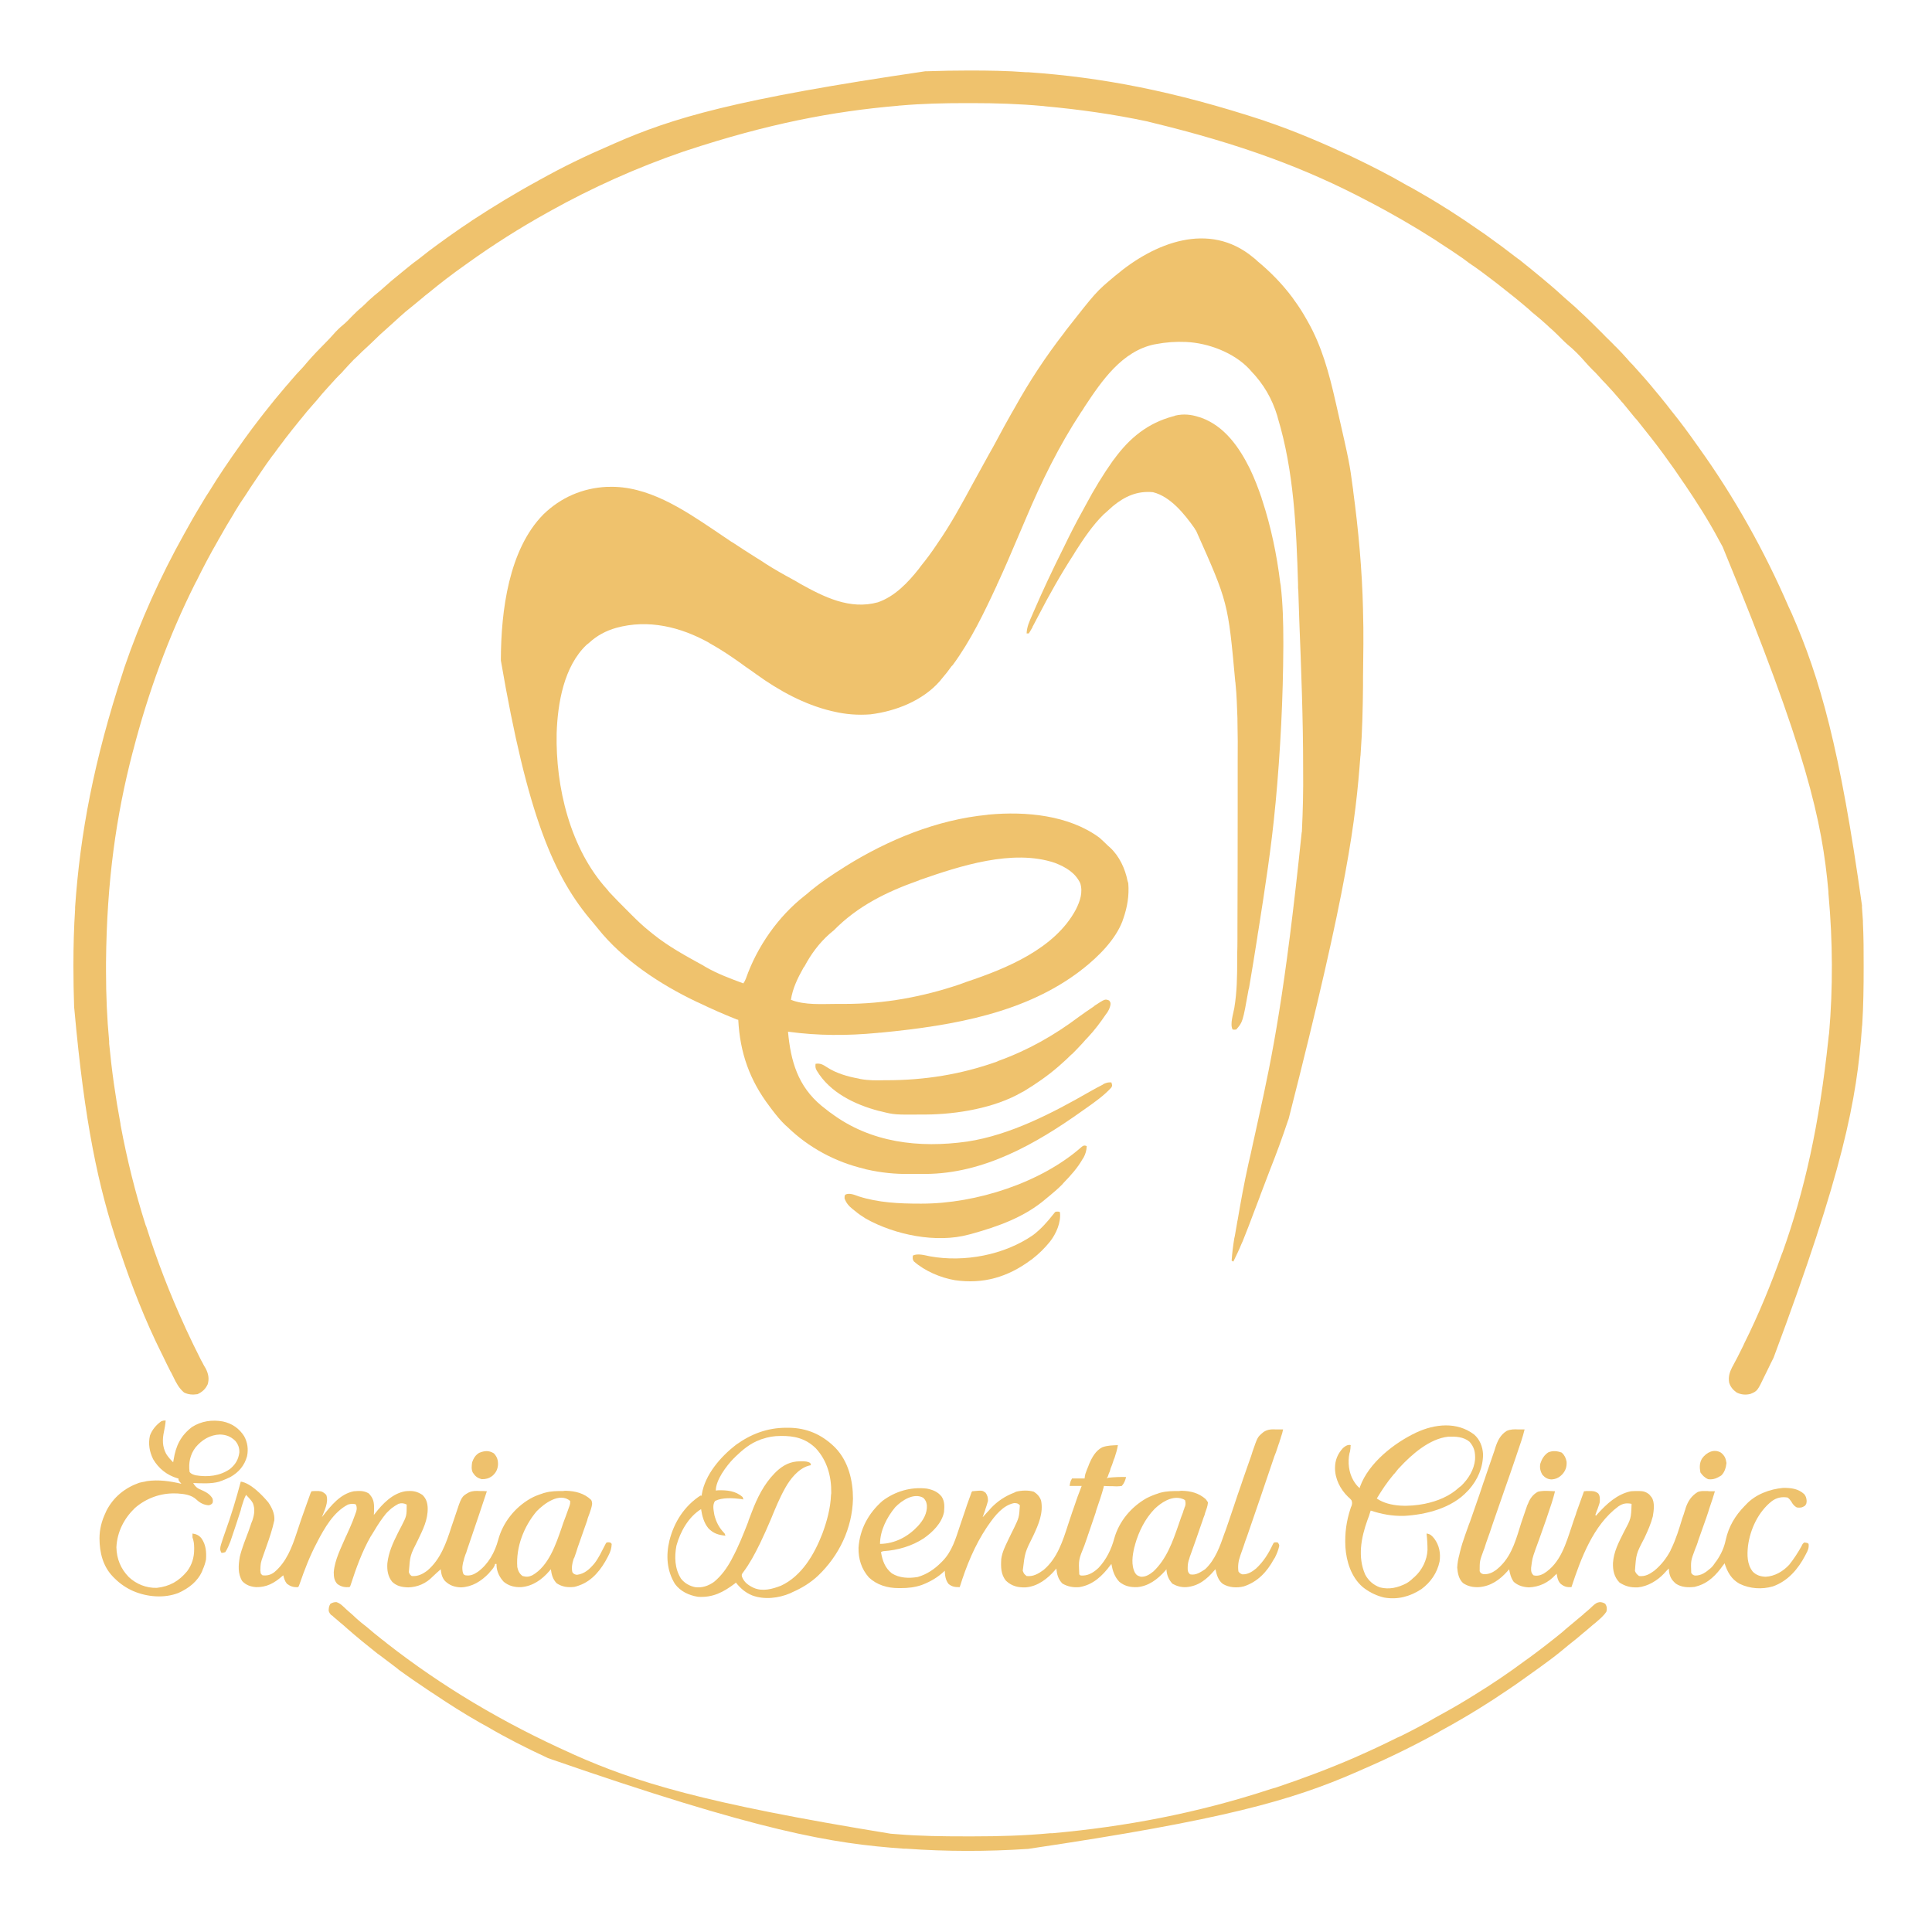
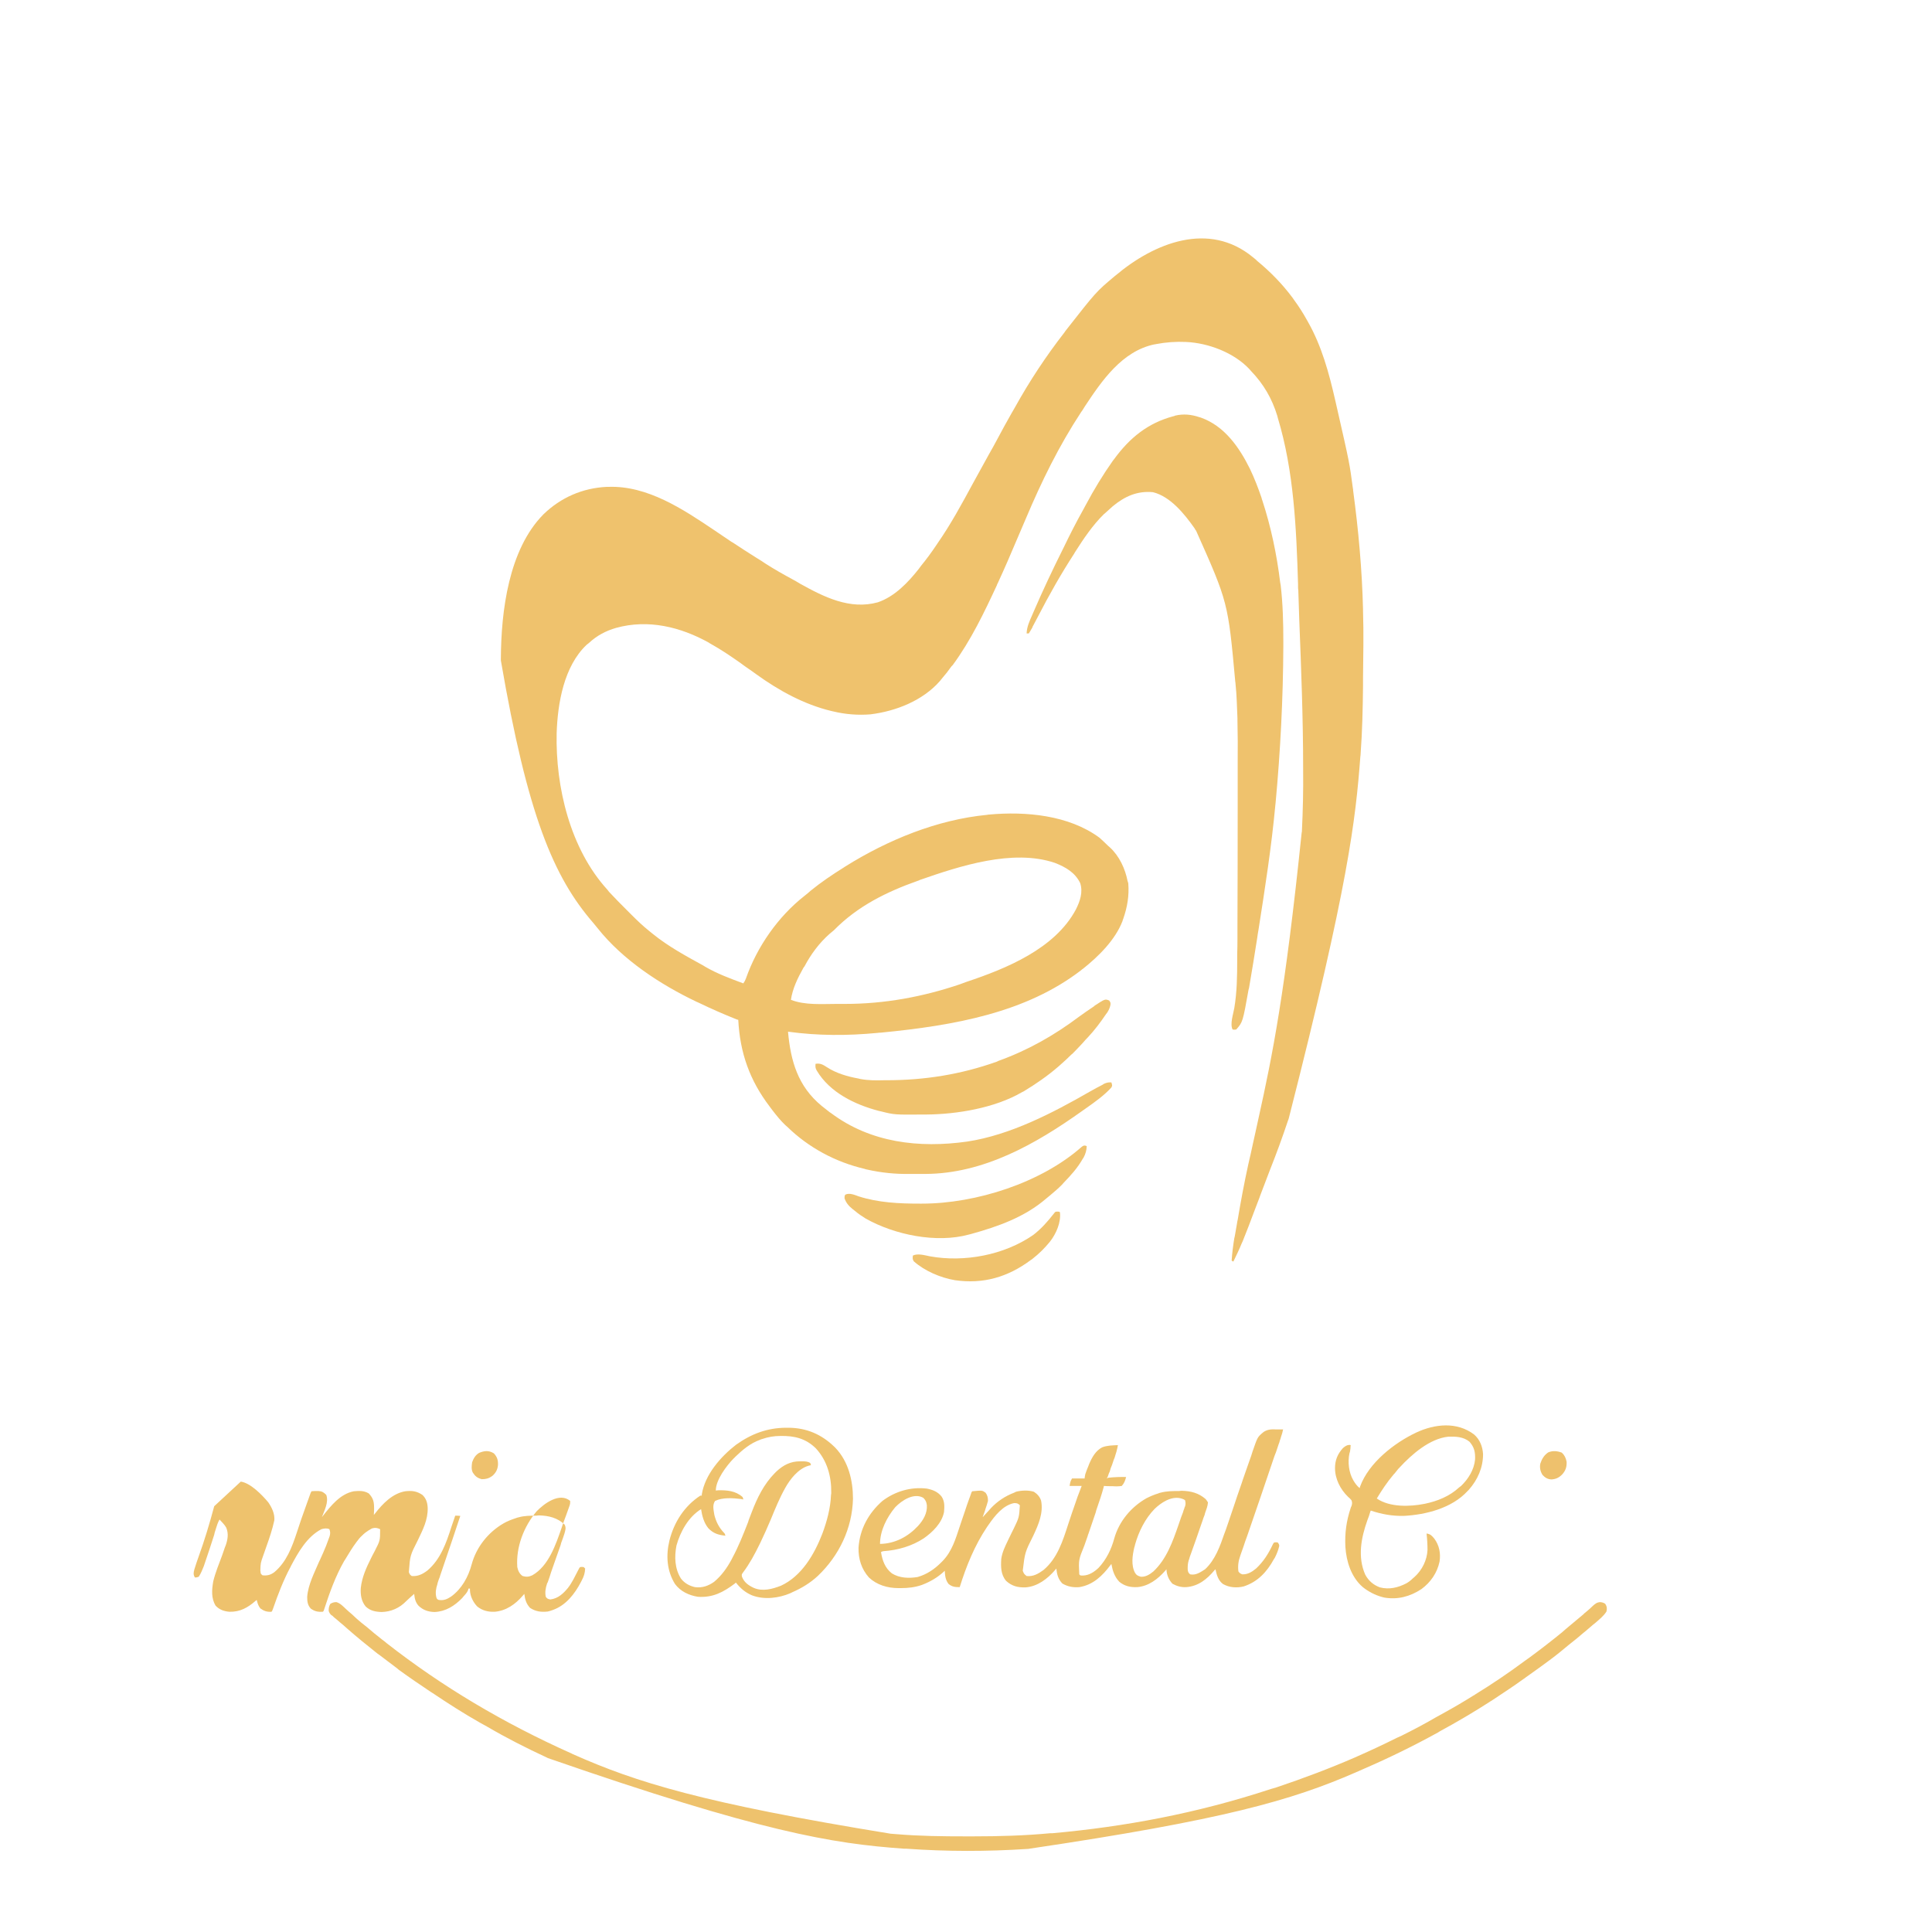
<svg xmlns="http://www.w3.org/2000/svg" viewBox="0 0 800 800" width="800" height="800">
  <style>.a{fill:#efc26d}.b{fill:#eec26d}.c{fill:#eec16d}</style>
  <path class="a" d="m518.8 106.5q0.6 0.5 1.1 0.9 0.3 0.2 0.5 0.5c5.7 4.7 10.5 9.6 14.9 15.5q0.2 0.3 0.4 0.6c2 2.7 3.8 5.5 5.4 8.4 0.2 0.3 0.2 0.3 0.4 0.7 5.8 10.2 8.8 21.3 11.4 32.7q0.4 1.7 0.8 3.5c5.1 22.4 5.1 22.4 6.5 32.9 0.1 0.5 0.1 0.5 0.1 0.9 2.2 16.3 3.7 32.8 4.1 49.3q0 0.3 0 0.7c0.3 9.1 0.1 18.2 0 27.4q0 1.7 0 3.4c-0.1 9.4-0.3 18.8-1 28.3q0 0.5-0.1 1c-2 26.4-4.9 52.9-29.6 149.7q-0.1 0.5-0.3 0.9-3.5 10.5-7.6 20.8-2 5.3-4 10.5-0.1 0.3-0.2 0.6-1.1 2.8-2.1 5.5c-1.6 4.3-3.2 8.5-4.9 12.7-0.2 0.5-0.2 0.5-0.5 1.1-1 2.5-2.2 4.9-3.4 7.4q-0.3-0.2-0.7-0.4c0.2-3.1 0.6-6.2 1.1-9.3q0.2-0.7 0.3-1.4 0.4-2.3 0.8-4.6 0.1-0.8 0.3-1.6c1.3-7.7 2.7-15.3 4.4-23q1-4.2 1.9-8.5 0.3-1.3 0.6-2.7 0.2-0.9 0.4-1.8 0.7-3.2 1.4-6.4c5.7-25.8 10.9-51.3 17.8-118 0.1-0.3 0.1-0.3 0.1-0.7 0.4-8.4 0.6-16.8 0.5-25.2q0-0.4 0-0.7c0-20.5-0.8-41-1.6-61.4q-0.2-6.2-0.4-12.3-0.1-0.6-0.1-1.2 0-0.6 0-1.2c-0.7-23-1.7-46.9-8.4-69q-0.1-0.4-0.2-0.8c-2.2-7.2-5.7-13.2-10.9-18.6q-0.3-0.4-0.7-0.8c-6.4-6.8-17-10.8-26.2-11.2-4.2-0.2-8.3 0.1-12.5 0.9q-0.3 0.1-0.6 0.1c-13.4 2.8-21.8 15.1-28.8 25.7q-0.5 0.8-1 1.6-0.3 0.4-0.5 0.7c-9.2 14-16.4 28.7-22.9 44.1-8.1 19-8.1 19-11.7 26.9-0.2 0.3-0.2 0.3-0.3 0.7-5.3 11.4-10.8 22.9-18.3 33.1q-0.2 0.2-0.5 0.5-1.9 2.7-4 5.1c-0.4 0.5-0.4 0.5-0.8 1-7.1 8.1-18.2 12.5-28.8 13.8-5.2 0.4-10.3 0-15.3-1.2q-0.5-0.1-0.9-0.2c-11.2-2.7-21.6-8.4-30.9-15.1q-0.9-0.7-1.8-1.3-1.3-0.9-2.6-1.8-0.3-0.2-0.7-0.5-0.7-0.5-1.5-1.1c-4.1-2.9-8.1-5.6-12.4-8-0.4-0.2-0.4-0.2-0.8-0.5-11.7-6.5-25.1-9.8-38.4-6.1-4.2 1.2-8 3.2-11.3 6.3q-0.4 0.3-0.9 0.7c-9.4 8.9-12 24.2-12.4 36.6-0.5 22.3 5.6 47.9 21 64.8 0.4 0.5 0.4 0.5 0.7 0.9 2.4 2.6 4.9 5.1 7.4 7.6q1 1 2 2c2.3 2.3 4.6 4.5 7.1 6.5q0.8 0.7 1.6 1.3c6.4 5.2 13.8 9.2 20.9 13.1q0.4 0.3 0.8 0.5c5 2.9 10.4 4.9 15.8 6.9 0.5-0.7 0.8-1.3 1.1-2.1 4.6-13.1 13.3-25.6 24.3-34.2q1.3-1 2.5-2.1c4.3-3.5 8.9-6.6 13.7-9.6q0.3-0.2 0.6-0.4c17.6-11 38-19.4 58.8-21.4q0.3-0.1 0.7-0.1c15.2-1.4 33.1 0.2 45.8 9.6 1.2 1.1 2.4 2.2 3.6 3.4q0.4 0.3 0.7 0.6c3.9 3.6 6.3 8.8 7.3 13.9q0.2 0.5 0.3 1c0.4 5.1-0.4 9.8-2.1 14.7q-0.2 0.4-0.3 0.9c-3 7.8-9.9 14.6-16.3 19.7q-0.5 0.3-0.9 0.7c-22.7 17.4-51.9 22.8-82.9 25.8q-0.7 0-1.3 0.1c-12.6 1.2-24.6 1.2-37.1-0.5 1.1 12.2 4.1 22.6 13.9 30.7q1.6 1.3 3.3 2.6 0.3 0.2 0.6 0.4c16.4 12.3 36.5 14.6 56.4 11.8 17.8-2.7 35.3-11.8 50.8-20.7q2.6-1.5 5.2-2.8 0.3-0.2 0.6-0.4c1.1-0.5 1.9-0.7 3.1-0.6 0.4 1.3 0.4 1.3 0 2.1-3 3.3-6.8 6-10.5 8.6q-0.9 0.6-1.7 1.2c-19.1 13.6-40.7 25.9-64.8 26q-0.5 0-1.1 0-1.1 0-2.2 0-1.6 0-3.2 0c-6 0.1-11.8-0.5-17.6-1.8q-0.6-0.1-1.1-0.3c-12-2.8-23.2-8.8-32-17.4q-0.4-0.3-0.8-0.7c-2-1.9-3.6-3.9-5.3-6.1q-0.6-0.8-1.2-1.6c-8.3-10.9-12.3-22.3-13-35.9q-0.4-0.1-0.7-0.2c-5.3-2.1-10.5-4.4-15.7-6.9-0.4-0.2-0.4-0.2-0.9-0.4-14.9-7.1-30.5-17.3-40.9-30.4q-0.9-1.1-1.8-2.2c-16.5-19-27.3-44.7-38.3-108.7q0-0.4 0-0.8c0.1-19.6 3.2-45.1 17.6-59.7 7.2-7 16.2-10.9 26.2-11.4 0.3 0 0.3 0 0.7 0 16.2-0.6 31 9.3 43.8 17.9q3.5 2.4 7.1 4.8 0.4 0.2 0.7 0.4 4.8 3.2 9.6 6.2 2 1.2 3.9 2.5c3.6 2.3 7.3 4.4 11 6.4q1.7 0.9 3.3 1.9c9.9 5.5 20.6 10.9 32.2 7.7 7-2.4 12.5-8.2 17-13.9q0.4-0.6 0.8-1.1c2.3-2.8 4.5-5.8 6.5-8.8q0.2-0.3 0.4-0.6c5.5-7.9 10.1-16.4 14.7-24.9q3.2-5.9 6.5-11.8 1.9-3.3 3.7-6.7 2.7-5.1 5.6-10.2 0.8-1.3 1.5-2.6c6.1-11 12.9-21.3 20.6-31.2q0.2-0.3 0.4-0.6c12.7-16.2 12.7-16.2 20.2-22.5q0.2-0.2 0.5-0.4c16.1-13.6 38.7-22.6 56.9-7.6zm-138 257.9q-0.3 0.2-0.7 0.3c-13 4.6-25 10.5-34.8 20.5q-0.9 0.8-1.8 1.5c-4.3 3.8-7.7 8.4-10.4 13.5q-0.3 0.3-0.5 0.7c-2.3 4.1-4.4 8.4-5.1 13.1 5.8 2.3 12.9 1.7 19 1.7q1.7 0 3.4 0c16.3 0 32.1-2.9 47.5-8.1q1.3-0.5 2.7-1c16.5-5.5 36.7-13.7 45.4-30 1.7-3.4 3-7.1 1.8-10.9-2.1-4.4-6.1-6.7-10.5-8.4-17.4-5.9-39.4 1.3-56 7.1z" />
-   <path class="a" d="m401.1 29.2q0.3 0 0.6 0c7.7 0 15.4 0.1 23.1 0.7q0.4 0 0.9 0c30.4 2.1 60.4 7.8 97.6 20 0.5 0.2 0.5 0.2 1.1 0.4 12.1 4.1 23.9 9.2 35.5 14.6 0.3 0.2 0.3 0.2 0.6 0.3 7.5 3.6 15 7.4 22.2 11.6q1.3 0.7 2.6 1.4c4.6 2.6 9 5.2 13.4 8q0.5 0.3 1 0.6 6.6 4.2 13 8.7 1.1 0.7 2.2 1.5 6.9 4.9 13.6 10.1 0.3 0.2 0.6 0.4 4.9 3.9 9.7 7.9 1.6 1.4 3.2 2.7c1.4 1.2 2.8 2.4 4.2 3.7q1 0.9 2 1.8 2 1.7 4 3.5 0.9 0.8 1.8 1.7c3.3 3 6.5 6.2 9.7 9.4q1.2 1.3 2.5 2.5 1 1 2 2 0.4 0.5 0.9 0.9c1.6 1.6 3.1 3.2 4.6 4.9 0.7 0.9 1.6 1.8 2.4 2.6q2.1 2.3 4.2 4.7 0.4 0.4 0.8 0.9 1.2 1.4 2.4 2.8 0.4 0.5 0.9 1.1 2.8 3.3 5.5 6.7 1 1.3 2.1 2.7c3.9 4.8 7.5 9.7 11 14.7 0.3 0.3 0.3 0.3 0.5 0.7 14.7 20.5 27.1 42.7 37.1 65.8q0.6 1.4 1.3 2.8c11.8 27 20 55.9 29.1 120.9q0 0.4 0 0.8 0.2 2.8 0.4 5.7 0 0.4 0 0.8c0.3 5.9 0.3 11.7 0.3 17.6q0 0.4 0 0.8c0 8-0.1 15.9-0.6 23.9q-0.1 0.4-0.1 0.8c-2.1 30.1-7.8 59.8-36.6 136.9q-0.6 1.2-1.2 2.4-0.9 1.8-1.7 3.5-0.4 0.7-0.7 1.4c-3.1 6.5-3.1 6.5-6 7.7-2 0.5-3.9 0.3-5.7-0.6-1.5-1.1-2.5-2.2-3.1-4.1-0.4-2.5 0.2-4.3 1.3-6.5q0.3-0.4 0.5-0.9 0.8-1.5 1.6-3 1.2-2.5 2.5-5 0.1-0.3 0.3-0.7c6-12 11.1-24.5 15.6-37.1q0.1-0.4 0.3-0.7c9.2-25.8 15.2-52.7 19-88.4q0.1-1.2 0.3-2.4c1.6-18.7 1.5-38.1-0.2-56.9q-0.1-0.9-0.1-1.8c-2.6-29.1-8.8-57.8-43.8-142.7q-0.8-1.5-1.7-3.1c-4.2-7.9-9.1-15.5-14.1-22.9q-0.2-0.3-0.5-0.7-3.6-5.4-7.5-10.7-0.3-0.4-0.5-0.7c-3.5-4.8-7.1-9.3-10.7-13.8q-0.6-0.8-1.3-1.5-2.4-3-4.9-6-0.7-0.7-1.3-1.5-2.8-3.3-5.8-6.5-1.4-1.4-2.8-3-1.4-1.6-2.9-3c-1-1-1.9-2-2.8-3-2.3-2.7-4.9-5.3-7.6-7.5-0.9-0.8-1.7-1.6-2.5-2.4-1.2-1.2-2.4-2.4-3.6-3.5q-1.1-0.9-2.1-1.9-2.5-2.3-5.2-4.5-1.2-0.9-2.3-2c-1.6-1.4-3.3-2.8-5-4.2q-0.5-0.4-1.1-0.9-3.6-2.9-7.2-5.7-1-0.8-2.1-1.6c-3.1-2.4-6.2-4.7-9.5-6.9q-1.2-0.9-2.4-1.8c-3.3-2.3-6.6-4.5-9.9-6.6q-1.1-0.7-2.1-1.4c-8.6-5.5-17.5-10.6-26.6-15.4-0.5-0.2-0.5-0.2-1-0.5-25.2-13.3-52.1-23.5-90.4-32.7q-0.4-0.1-0.7-0.2c-14.1-3-28.3-5-42.6-6.3q-0.4-0.1-0.8-0.1c-9.8-0.9-19.5-1.2-29.3-1.2q-1.3 0-2.5 0c-9.1 0-18.2 0.2-27.2 1q-0.5 0-1 0.1c-27.1 2.3-54 7.5-87.4 18.5q-0.9 0.3-1.8 0.6c-18.9 6.5-37.4 14.8-54.8 24.5q-0.4 0.3-0.9 0.5c-11.5 6.4-22.6 13.4-33.3 21.1q-0.3 0.2-0.7 0.5-8.1 5.7-15.7 12-1.1 0.8-2.1 1.7-2 1.6-4 3.3-1.6 1.3-3.2 2.6c-1.6 1.4-3.2 2.8-4.8 4.3q-1 0.9-2.1 1.9-3.7 3.2-7.1 6.6-0.8 0.8-1.7 1.6c-1.5 1.3-2.9 2.7-4.3 4.1q-0.7 0.7-1.4 1.3c-1.4 1.5-2.8 2.9-4.2 4.5q-0.8 1-1.8 1.9-1.5 1.5-2.9 3.1-1 1.1-2 2.2-2.3 2.5-4.4 5.1-1 1.2-2.1 2.4c-1.4 1.6-2.8 3.2-4.1 4.9q-0.5 0.6-1 1.2-3.1 3.8-6.1 7.7-0.3 0.4-0.5 0.7-2.1 2.7-4.1 5.5-0.3 0.3-0.5 0.6c-3.2 4.3-6.1 8.8-9.1 13.2q-1 1.6-2 3.1-2.3 3.3-4.4 6.8-0.2 0.4-0.5 0.9-3.1 5-6 10.2-0.3 0.4-0.5 0.9c-3.2 5.5-6.2 11.2-9 16.9q-0.2 0.3-0.4 0.7c-11.1 22.1-19.6 45.5-25.8 69.5q-0.1 0.4-0.2 0.7c-6.8 26.1-10.7 53.4-11 86.8q0 2 0 4c0 9.6 0.4 19.2 1.3 28.8q0 0.4 0 0.9 1.6 16.8 4.7 33.3c0 0.4 0 0.4 0.1 0.8 2.6 13.9 6 27.6 10.3 41.1 0.1 0.3 0.1 0.3 0.3 0.7q6.7 21.2 16 41.4 0.2 0.4 0.3 0.7c3.1 6.6 3.1 6.6 6.4 13.2 0.2 0.3 0.2 0.3 0.4 0.7q0.7 1.4 1.5 2.7c1.1 2.2 1.5 4.2 0.8 6.5-0.9 2-2.3 3.2-4.2 4.1-2 0.3-3.8 0.2-5.6-0.7-2.1-1.8-3.2-3.9-4.4-6.4q-0.5-1-1-2-0.3-0.4-0.5-0.9-0.7-1.4-1.4-2.8-0.7-1.5-1.5-3.1-0.2-0.4-0.4-0.8c-6.9-13.8-12.5-28.2-17.4-42.9q-0.2-0.3-0.3-0.6c-8.7-25.7-14.3-52.5-18.5-99.1q0-0.4-0.1-0.9c-0.2-5.6-0.3-11.3-0.3-16.9 0-0.3 0-0.3 0-0.7 0-7.7 0.2-15.4 0.7-23q0-0.5 0-0.9c2.1-30.5 7.8-60.7 19.8-97.3q0.3-0.9 0.6-1.9c6.5-19 14.9-37.7 24.7-55.2q0.7-1.3 1.4-2.5c2.4-4.4 5-8.7 7.6-13q0.7-1 1.3-2c4.1-6.7 8.5-13.2 13.1-19.6q0.7-1 1.4-2 3.3-4.6 6.8-9.1 0.7-0.9 1.4-1.8 4.6-5.9 9.5-11.6 0.7-0.7 1.3-1.5 2.7-3.2 5.5-6.1 0.9-1 1.7-2c2.5-2.9 5.2-5.7 7.9-8.4q1.5-1.5 2.9-3.1 1.9-2.2 4.1-4c1.3-1.1 2.5-2.3 3.6-3.5 1.4-1.4 2.7-2.7 4.2-3.9 0.9-0.8 1.8-1.7 2.7-2.6q2.3-2.1 4.8-4.1 1.3-1.1 2.5-2.2c1.5-1.4 3-2.6 4.6-3.9q0.8-0.7 1.7-1.4c2.3-1.9 4.6-3.8 7.1-5.6q2.3-1.8 4.6-3.6c2.4-1.8 4.9-3.6 7.4-5.4q1.3-0.9 2.7-1.9 3.1-2.2 6.3-4.3 0.6-0.4 1.3-0.9c8.9-5.8 17.9-11.3 27.3-16.4q0.4-0.3 0.9-0.5c9.3-5.2 18.8-9.8 28.6-14q0.9-0.4 1.8-0.8c24.3-10.7 49.9-18.4 129-30q0.4 0 0.9 0c5.6-0.2 11.3-0.3 17-0.3z" />
  <path class="a" d="m496.5 172.7q0.4 0.1 0.7 0.2c9.9 3.5 16 12.4 20.4 21.3 1.9 4 3.4 7.9 4.8 12 0.1 0.5 0.1 0.5 0.3 1 3.6 11 6 22.5 7.4 34q0.1 0.5 0.2 1.1c0.9 7.7 1.1 15.5 1.1 23.3q0 1 0 2c-0.1 21.6-1.2 43.3-3.2 64.8q0 0.4-0.1 0.9c-1.6 17.3-4.3 34.6-7 51.8q-0.3 1.6-0.5 3.2c-1.1 6.9-2.2 13.9-3.4 20.8q-0.1 0.3-0.2 0.7c-2.4 13.4-2.4 13.4-5.1 16.5-0.8 0.1-0.8 0.1-1.5 0-1.2-2.2 0.3-6.5 0.7-8.9 1.1-6.6 1.2-13.2 1.2-19.8q0-1.2 0-2.5 0.1-3 0.1-6 0-2.4 0-4.9 0.1-24.9 0.1-49.8 0-2.8 0-5.6 0-5 0-9.9 0-1.6 0-3.3 0.1-8.7-0.1-17.4 0-0.4 0-0.8c-0.2-4.8-0.3-9.6-0.8-14.3q0-0.4-0.1-0.8c-3-32.9-3-32.9-16.2-62.5q-0.4-0.5-0.7-1.1c-4.1-5.8-9.9-13.1-17.2-14.9-6.5-0.6-11.6 1.7-16.6 5.8q-1.6 1.4-3.1 2.8-0.3 0.3-0.6 0.5c-4.7 4.6-8.5 10.3-12 15.8-0.2 0.3-0.2 0.3-0.4 0.7-5.4 8.3-10.3 17-14.9 25.9q-1 1.9-2 3.8c-0.2 0.3-0.2 0.3-0.3 0.7-0.5 0.8-0.9 1.6-1.5 2.5q-0.4 0-0.9 0c0.1-2.8 1.2-5.1 2.3-7.6q0.3-0.7 0.6-1.4c3.8-8.8 7.9-17.5 12.2-26.1q0.1-0.3 0.3-0.6c2.5-5.2 5.1-10.3 7.9-15.3q0.6-1.2 1.3-2.4c3.3-6.2 7-12.3 11.1-18.1q0.3-0.4 0.7-0.9c6.3-8.6 13.8-14.7 24.2-17.5 0.5-0.1 0.5-0.1 0.9-0.3 3.4-0.8 6.6-0.5 9.9 0.6z" />
  <path class="b" d="m528.6 591.9q0.4 0 0.8 0 0.9 0 1.9 0c-0.2 1.1-0.5 2.1-0.9 3.2q-0.1 0.5-0.3 1c-0.2 0.5-0.2 0.5-0.3 1-0.2 0.6-0.2 0.6-0.4 1.1q-0.5 1.5-1 3-0.3 0.9-0.7 1.8-2.9 8.6-5.8 17.1-2.8 8-5.5 16-0.8 2.1-1.5 4.3-0.3 0.8-0.6 1.7-0.4 1-0.7 2c-0.8 2.2-1.1 4.3-0.8 6.6 0.5 0.7 0.8 0.9 1.6 1.2 2.2 0.1 4-1 5.7-2.4 3.1-2.9 5.1-6.1 6.9-9.9 0.3-0.6 0.3-0.6 0.6-0.9 0.7-0.1 0.7-0.1 1.5 0 0.6 0.9 0.6 0.9 0.6 1.5-0.4 1.7-1 3.2-1.8 4.8q-0.2 0.3-0.4 0.6c-2.9 5.3-6.7 9.4-12.5 11.3-2.9 0.7-6 0.5-8.6-1-2-1.5-2.6-3.8-3.1-6.1q-0.2 0.2-0.4 0.4c-3.2 3.8-6.7 6.6-11.7 7-2.1 0.1-3.9-0.4-5.7-1.4-1.6-1.7-2.4-3.7-2.5-6q-0.3 0.3-0.5 0.6c-3.1 3.5-6.9 6.4-11.6 6.8-2.8 0.1-5.2-0.4-7.4-2.2-2-2.1-2.8-4.6-3.3-7.4-0.2 0.3-0.2 0.3-0.4 0.5-3.3 4.4-7.2 8.2-12.9 9.1-2.5 0.2-4.8-0.2-7-1.5-1.8-1.9-2.2-3.7-2.5-6.2q-0.2 0.3-0.5 0.6c-3.1 3.6-7.2 6.8-12.2 7.2-3.2 0.1-5.7-0.5-8.1-2.7-2.2-2.6-2.2-5.8-2-9.1 0.4-2.8 1.6-5.2 2.8-7.7q0.7-1.4 1.4-2.9 0.5-1 1-2c2.2-4.6 2.2-4.6 2.5-9.6-0.8-0.8-1.2-0.9-2.4-0.9-4.6 0.9-8 5.3-10.5 8.9q-0.4 0.5-0.7 1c-5.1 7.6-8.6 16.2-11.3 24.9-1.9 0-3.1-0.1-4.6-1.3-1.3-1.6-1.5-3.5-1.6-5.5-0.2 0.2-0.2 0.2-0.4 0.4-2.5 2.3-5.3 4-8.6 5.3q-0.2 0.1-0.5 0.2c-2.9 1-5.7 1.3-8.7 1.3q-0.5 0-1 0c-4.5 0-8.9-1.3-12.2-4.4-3.1-3.5-4.4-7.7-4.3-12.3 0.5-7.7 4.1-14.3 9.9-19.4 5.3-4 11.8-5.9 18.4-5.1 2.5 0.5 4.5 1.3 6.1 3.3 1.3 2 1.2 4 1 6.4-0.9 4.6-4.7 8.3-8.4 10.9-4.9 3.2-10.7 4.9-16.6 5.3-0.6 0.1-0.6 0.1-1.1 0.4 0.6 3.5 1.6 6.5 4.5 8.8 3.2 2 7.1 2.1 10.7 1.5 3.8-1.1 6.9-3.2 9.7-6 0.3-0.3 0.3-0.3 0.6-0.6 3.9-4 5.4-9.2 7.1-14.3q0.4-1.1 0.7-2.1 0.7-2.1 1.4-4.1 0.9-2.8 1.9-5.5 0.1-0.4 0.3-0.8c0.6-1.8 0.6-1.8 0.9-2.1 4.1-0.4 4.1-0.4 5.5 0.6 0.8 1.1 1 2 1 3.4-0.3 1.2-0.7 2.3-1.1 3.5q-0.1 0.5-0.3 1-0.4 1.1-0.8 2.2 0.3-0.2 0.5-0.5 1.2-1.3 2.3-2.5 0.3-0.4 0.7-0.8 4-4.2 9.5-6.3 0.4-0.2 0.8-0.4c2.3-0.6 5.2-0.7 7.4 0 1.4 0.9 2.5 2.1 3 3.7 1 5.1-1.1 9.9-3.2 14.4-3.5 7-3.5 7-4.4 14.6 0.5 1.3 0.5 1.3 1.6 2.2 2.7 0.3 4.8-0.9 7-2.5 5.8-4.9 8-12.1 10.3-19.2q0.8-2.4 1.6-4.8 0.3-0.8 0.6-1.7 1.5-4.6 3.3-9.1-2.5 0-5 0c0.3-1.8 0.3-1.8 1-3.1q2.5 0 5.2 0 0.1-0.9 0.3-1.8c0.4-1.1 0.8-2.3 1.3-3.4q0.2-0.4 0.3-0.8c1.2-2.8 2.7-5.5 5.4-6.9 2.1-0.8 4.3-0.8 6.5-0.9-0.3 1.8-0.8 3.5-1.4 5.3q-0.1 0.3-0.3 0.7-0.4 1.1-0.7 2.1-0.3 0.8-0.6 1.5-0.2 0.7-0.4 1.4-0.2 0.3-0.3 0.6c-0.5 1.5-0.5 1.5-0.9 2.2q0.3-0.1 0.6-0.3 3.7-0.4 7.4-0.3c-0.4 1.5-0.8 2.6-1.8 3.7-1.3 0.2-2.5 0.2-3.8 0.1-0.5 0-0.5 0-1 0q-1.3 0-2.6-0.1-0.1 0.3-0.1 0.5c-0.8 3-1.8 5.9-2.8 8.8q-0.3 0.8-0.5 1.7-1.5 4.4-3 8.8-0.2 0.4-0.3 0.9-0.7 2-1.4 4c-2.4 5.9-2.4 5.9-2.1 11.9 0.4 0.5 0.4 0.5 1.6 0.5 2.5-0.1 4.6-1.5 6.4-3.2 3.2-3.4 5.3-7.7 6.5-12.2 2-7.1 7-13 13.3-16.6 1.6-0.8 3.2-1.5 4.9-2q0.4-0.2 0.9-0.3c2.6-0.7 5.1-0.7 7.8-0.7q0.5-0.1 1.1-0.1c3.7 0.1 6.9 0.9 9.8 3.4 0.4 0.5 0.4 0.5 1 1.4-0.1 1.5-0.7 3-1.2 4.4q-0.1 0.4-0.2 0.8-0.5 1.2-0.9 2.5-0.3 0.8-0.6 1.7-2 5.9-4.1 11.7c-0.2 0.6-0.2 0.6-0.4 1.1q-0.2 0.5-0.3 1c-0.5 1.3-0.7 2.4-0.7 3.7q0 0.4 0 0.9c0.1 1 0.3 1.4 1 2 2.4 0.5 4.3-0.9 6.2-2.1 4.2-3.9 6.2-9.6 8-14.8q0.3-0.8 0.6-1.6 0.6-1.8 1.2-3.5 1.1-3.3 2.2-6.5 0.2-0.6 0.4-1.2 0.4-1.2 0.8-2.4 1-2.8 1.9-5.5 0.3-0.9 0.6-1.8 1.1-3.1 2.2-6.3 0.6-1.7 1.2-3.4 0.2-0.8 0.5-1.6c2.1-6.1 2.1-6.1 4.2-7.9q0.2-0.2 0.5-0.4c1.7-1.1 3.4-1.1 5.3-1zm-157.9 32.2c-3.5 4.2-6.3 9.7-6.3 15.2 6.2-0.1 11.6-3 15.7-7.4 2.2-2.4 3.9-5.3 3.7-8.6-0.2-1.4-0.5-2.1-1.5-3.1-3.9-2.2-8.9 1.1-11.6 3.9zm107.4 0.7c-3.9 4-6.6 9.4-8.1 14.8q-0.1 0.6-0.3 1.1c-0.8 3.4-1.4 7.4 0.3 10.6 0.7 1.1 1.2 1.2 2.4 1.6 2 0.1 3.6-0.9 5.2-2.2 5.5-5.2 8-12.4 10.4-19.3q0.6-1.6 1.1-3.2 0.4-1.1 0.8-2.1 0.1-0.5 0.3-1 0.2-0.4 0.3-0.9c0.2-0.4 0.2-0.4 0.3-0.8 0.2-0.8 0.1-1.4-0.1-2.2-0.6-0.4-0.6-0.4-1.2-0.6q-0.3-0.1-0.7-0.2c-3.9-0.9-8 1.8-10.7 4.4z" />
  <path class="b" d="m139.3 663.4c1.7 0.5 2.9 1.9 4.1 3q0.5 0.4 1 0.9 0.7 0.6 1.4 1.2c1.2 1.2 2.5 2.3 3.8 3.4q1.2 0.9 2.4 1.9 3 2.6 6.2 5.1 1 0.7 1.9 1.5c22.9 17.9 48.2 33 76.6 45.7q0.3 0.2 0.6 0.3c26.1 11.6 53.5 20.2 131.5 32.9q1.3 0.1 2.6 0.2c9.5 0.8 19.1 0.9 28.6 0.9q1.5 0 2.9 0c10.7 0 21.4-0.3 32-1.3q0.4 0 0.9 0c29.9-2.7 59.7-8.2 90.4-18.3q1.2-0.3 2.4-0.7c11-3.7 21.9-7.8 32.5-12.4q0.6-0.3 1.1-0.5 8.2-3.6 16.2-7.6 0.9-0.4 1.8-0.8c4.8-2.4 9.6-4.9 14.2-7.6q1.9-1 3.8-2.1 6-3.3 11.9-7c0.4-0.2 0.4-0.2 0.8-0.5 7-4.3 13.8-8.9 20.4-13.8q1-0.7 2.1-1.5 6.8-5 13.3-10.3 0.8-0.7 1.6-1.4 2.8-2.3 5.5-4.6 0.9-0.8 1.8-1.5 0.2-0.2 0.5-0.5 0.6-0.5 1.1-0.9 1.2-1 2.2-2c1.1-1 1.8-1.6 3.2-1.7 0.9 0.1 1.3 0.2 2.1 0.7 0.7 1.1 0.8 2 0.5 3.2-1.2 1.9-3 3.3-4.6 4.7q-0.5 0.4-1 0.8-1.4 1.2-2.8 2.4-0.5 0.4-1.1 0.9-3 2.6-6.1 5-1.7 1.4-3.4 2.8c-2.9 2.4-6 4.6-9 6.8q-0.7 0.5-1.4 1-2.1 1.5-4.2 3-0.3 0.3-0.7 0.5c-4.4 3.2-8.9 6.1-13.4 9.1-0.4 0.2-0.4 0.2-0.8 0.5-6.7 4.3-13.5 8.3-20.5 12.1q-0.4 0.2-0.8 0.5c-10 5.5-20.2 10.5-30.6 15q-1.7 0.7-3.4 1.5c-26.6 11.6-54.9 19.7-135.1 31.6q-0.4 0.1-0.8 0.1c-16.7 1.1-33.6 1.1-50.3-0.1-0.4 0-0.4 0-0.9 0-29.7-2.1-59.2-6.9-147.4-37.5q-0.3-0.2-0.6-0.3c-8.4-3.9-16.7-8.1-24.7-12.8q-1.4-0.8-2.9-1.6c-6.7-3.8-13.1-7.9-19.5-12.2q-0.4-0.2-0.8-0.5c-4.5-3-8.9-6-13.3-9.2q-0.3-0.3-0.7-0.6-3.7-2.8-7.4-5.6-0.3-0.2-0.6-0.4c-4.3-3.4-8.6-6.9-12.7-10.5q-1.4-1.3-2.9-2.5-0.7-0.6-1.5-1.3-0.5-0.4-1.1-0.9-0.2-0.2-0.5-0.5-0.3-0.2-0.6-0.4c-0.5-0.5-0.8-1-1-1.7 0-1.1 0.1-1.9 0.7-2.9 0.9-0.5 1.5-0.7 2.5-0.7z" />
-   <path class="b" d="m99.7 613.5c4.1 0.6 8.9 5.6 11.4 8.6 1.5 2.2 2.7 4.7 2.5 7.4-0.8 3.7-2 7.3-3.3 10.9q-0.4 1.1-0.8 2.3-0.2 0.7-0.5 1.4c-1.1 3.1-1.1 3.1-1.2 6.3q0.1 0.3 0.1 0.7c0.1 0.6 0.1 0.6 0.8 1.2 1.9 0.2 3.3-0.1 4.9-1.3 5-4.2 7.3-10.3 9.3-16.4q0.6-1.8 1.2-3.6 0.3-0.9 0.6-1.8 1.3-3.8 2.7-7.6c0.2-0.5 0.2-0.5 0.4-1.1 0.8-2.3 0.8-2.3 1.2-3q0.9-0.1 1.9-0.1c0.5 0 0.5 0 1 0 1.5 0.1 2.2 0.6 3.2 1.6 1.1 3-0.8 6.5-1.8 9.2q0.2-0.2 0.4-0.5c3.4-4.3 7.2-9.1 12.8-10.2 2.3-0.2 4.2-0.3 6.2 0.9 1.9 2 2.2 3.5 2.2 6.2q0 0.4 0 0.8-0.1 1-0.1 1.9 0.3-0.3 0.5-0.6c3.1-4 7.2-8.3 12.5-9.2 2.8-0.3 4.7-0.1 7.1 1.5 1.6 1.5 2.1 3.3 2.2 5.4 0.1 5-2 9-4.1 13.4-3.2 6.3-3.2 6.3-3.7 13.2 0.4 1 0.4 1 1.2 1.6 2.6 0.2 4.5-0.8 6.5-2.3 5.4-4.6 7.8-11.4 9.9-18q0.6-1.9 1.3-3.8 0.1-0.4 0.3-0.9c2.6-7.9 2.6-7.9 5.6-9.6 1.5-0.7 2.9-0.7 4.6-0.6 0.4 0 0.4 0 0.8 0q1.1 0 2.1 0.1-3.3 10-6.7 19.9-0.8 2.4-1.6 4.7-0.1 0.3-0.2 0.7-0.4 0.9-0.7 1.9-0.2 0.5-0.3 1.1c-0.6 1.8-0.9 3.6-0.4 5.5 0.3 0.7 0.3 0.7 1 1 2.1 0.3 3.4-0.3 5.1-1.4 4.4-3.2 7.1-8.1 8.5-13.3 1.9-7.1 6.8-13.3 13.2-17 1.7-1 3.4-1.6 5.2-2.2q0.5-0.2 1-0.3c2.5-0.7 4.9-0.7 7.5-0.7q0.5-0.1 1.1-0.1c3.9 0.1 7.6 1 10.5 3.8 0.7 1.4 0.3 2.3-0.1 3.8q-0.6 1.9-1.3 3.7-0.2 0.6-0.3 1.1-0.6 1.7-1.2 3.4-1.4 3.9-2.7 7.7-0.3 0.9-0.6 1.9-0.4 1.1-0.8 2.3c-0.2 0.3-0.2 0.3-0.3 0.6-0.6 1.8-0.9 3.6-0.5 5.4 0.6 0.8 0.8 0.9 1.9 1.1 3.2-0.4 5.3-2.4 7.3-4.8 1.7-2.2 2.9-4.8 4.2-7.3 0.5-1 0.5-1 0.8-1.3 0.7-0.1 0.7-0.1 1.5 0q0.3 0.3 0.6 0.6c-0.1 1.9-0.5 3.2-1.4 4.9q-0.1 0.3-0.3 0.6c-2.6 5-6.3 9.8-11.8 11.7q-0.6 0.2-1.2 0.4-0.4 0.1-0.8 0.2c-2.8 0.3-5 0-7.3-1.5-1.6-1.7-2.1-3.5-2.4-5.8q-0.3 0.3-0.6 0.7c-3.1 3.6-6.9 6.3-11.7 6.7-2.7 0.1-5.1-0.5-7.2-2.2-1.7-1.8-2.9-4.2-3-6.7q0-0.3 0-0.7-0.3 0-0.6 0-0.1 0.4-0.2 0.7c-0.5 1.1-1.2 1.8-2 2.7q-0.2 0.2-0.4 0.5c-3.2 3.3-6.9 5.6-11.5 5.8-2.7-0.1-4.7-0.8-6.6-2.6-1.3-1.5-1.6-3-1.8-4.9-1.1 1-2.2 1.9-3.3 3-2.8 2.9-6.3 4.4-10.2 4.5-2.6-0.1-4.7-0.5-6.6-2.3-1.8-2.2-2.2-4.9-2-7.7 0.5-4.5 2.3-8.4 4.3-12.4q0.2-0.5 0.5-1 0.5-1 1-1.9c2.2-4.3 2.2-4.3 2.2-9-1.3-0.6-2.1-0.7-3.4-0.3q-1.5 0.8-2.8 1.8-0.4 0.3-0.7 0.6c-0.9 0.8-1.7 1.6-2.4 2.6q-0.2 0.2-0.4 0.5c-1.8 2.4-3.3 4.9-4.8 7.4q-0.2 0.3-0.4 0.6c-3.6 6.3-6.1 13.3-8.3 20.1-0.2 0.6-0.2 0.6-0.5 0.9-2 0.1-3.3-0.1-5-1.3-1.3-1.4-1.5-2.9-1.5-4.9 0.4-5.1 3-10 5-14.7q0.2-0.3 0.3-0.6 0.7-1.5 1.3-2.9 1.3-2.9 2.3-5.8 0.2-0.5 0.4-1.1c0.3-1.1 0.3-1.8-0.1-2.9-1.1-0.5-2.2-0.3-3.3 0-6 3.1-9.7 9.7-12.7 15.4-0.1 0.3-0.1 0.3-0.3 0.6-2.8 5.3-5 11-7 16.8-0.4 1.1-0.4 1.1-0.7 1.4-1.9 0.1-3.1-0.3-4.6-1.4-0.9-1.1-1.2-2.3-1.5-3.5q-0.2 0.2-0.5 0.4c-3.2 2.8-6.4 4.6-10.8 4.5-2.2-0.2-4.1-0.8-5.7-2.5-1.9-3.1-1.6-6.6-1-10.1 0.9-3.7 2.4-7.3 3.7-10.8q0.5-1.6 1.1-3.2 0.2-0.5 0.4-1c0.8-2.4 1.2-4.7 0.2-7.2-0.7-1.3-1.8-2.3-2.8-3.4-0.7 1.2-1.1 2.5-1.5 3.8q-0.2 0.8-0.5 1.6c-0.1 0.5-0.1 0.5-0.2 0.9-1.3 4-2.6 8.1-4 12.1-0.1 0.4-0.1 0.4-0.3 0.9-0.6 1.5-1.2 3-2.1 4.4-0.9 0.3-0.9 0.3-1.6 0.3-0.7-1.2-0.6-2-0.2-3.4 0.5-1.7 1.1-3.4 1.7-5.1 2.5-6.9 4.6-13.9 6.5-21zm122.5 12.3c-5.3 6.3-8.6 14.8-8 23.1 0.3 1.5 0.9 2.8 2.2 3.7 1.5 0.4 2.5 0.4 4-0.3 6.8-3.8 9.8-12.9 12.2-19.8q0.3-0.9 0.6-1.8 0.6-1.6 1.2-3.2 0.7-2.1 1.5-4.2c0.2-0.7 0.2-0.7 0.2-1.8-4.4-3.7-10.8 1.1-13.9 4.3z" />
-   <path class="b" d="m628.7 591.9q0.4 0 0.8 0 0.9 0 1.8 0c-0.8 3.3-1.9 6.4-3 9.6q-0.3 0.9-0.6 1.8-2.2 6.5-4.5 13-2.5 7.2-5 14.4-1.3 4-2.8 8.1-0.3 1.1-0.7 2.2-0.3 0.7-0.5 1.3c-1.5 4.1-1.5 4.1-1.5 8.3 0.4 0.8 0.4 0.8 1.4 1.2 2.1 0.2 3.7-0.5 5.4-1.7q0.7-0.6 1.4-1.2 0.3-0.3 0.6-0.6c4.8-4.8 6.5-11.7 8.5-18 0.8-2.3 1.6-4.6 2.4-7q0.2-0.3 0.3-0.6c0.8-2.2 2.1-3.9 4.1-5 2.3-0.6 4.8-0.3 7.1-0.2-0.8 3.3-1.9 6.5-3 9.7q-0.3 0.9-0.6 1.8-1.5 4.3-3 8.5-0.1 0.4-0.3 0.8-0.6 1.6-1.2 3.3c-1.3 3.7-1.3 3.7-1.8 7.6 0 0.5 0 0.5 0 1 0.1 1 0.3 1.4 1 2.1 1.5 0.4 2.9 0 4.2-0.7 7-4.3 9.2-12.4 11.7-19.8q0.7-2.2 1.5-4.4 0.2-0.5 0.3-1 1.6-4.5 3.2-8.9 0.5 0 1-0.1c0.5 0 0.5 0 1.1 0 1.6 0 2.5 0 3.8 1 0.8 1.1 0.7 2.4 0.6 3.7-0.2 0.9-0.6 1.8-0.9 2.8q-0.1 0.3-0.3 0.7-0.3 0.8-0.6 1.7 0.1 0.2 0.3 0.3 0.3-0.3 0.6-0.7c3.8-4.2 8.1-8.2 13.8-9.4q1.3-0.1 2.6-0.1 0.4 0 0.7 0c1.8 0 3 0.3 4.4 1.5q0.2 0.3 0.4 0.5 0.3 0.3 0.5 0.6c1.4 2.1 0.9 5.5 0.5 7.9-0.8 3.1-2.1 6-3.5 9-3.4 6.5-3.4 6.5-3.9 13.6 0.4 1 0.8 1.4 1.7 2.1 2.5 0.3 4.4-0.8 6.3-2.2 2.8-2.3 5-5.1 6.7-8.3q0.1-0.4 0.3-0.7c2-4.1 3.3-8.4 4.6-12.7q0.6-1.6 1.1-3.3 0.2-0.4 0.3-1c1-2.9 2.4-5 5-6.6 0.9-0.3 1.5-0.4 2.4-0.4q0.4 0 0.8 0c0.5 0 0.5 0 0.9 0q0.4 0.1 0.9 0.1 1 0 2.1 0-0.9 3.1-2 6.2c-0.1 0.4-0.1 0.4-0.3 0.9q-0.4 1.4-0.9 2.8-0.2 0.5-0.3 0.9-1.7 4.9-3.4 9.6c-0.1 0.4-0.1 0.4-0.2 0.7q-0.5 1.5-1.1 2.9c-1.8 4.8-1.8 4.8-1.6 9.8 0.4 0.6 0.7 0.9 1.5 1.1 2.7 0.1 4.6-1.4 6.6-3.1 0.8-0.7 1.4-1.6 2-2.5q0.2-0.2 0.4-0.5c1.9-2.8 3.1-5.4 3.8-8.7 1.2-5.5 3.9-10 7.8-14q0.3-0.3 0.5-0.5c3.9-4.3 9.9-6.5 15.5-7 3.3 0 6.2 0.3 8.7 2.6 0.7 0.9 0.9 1.6 1 2.8-0.1 1.2-0.1 1.2-0.7 2-1.2 0.8-2 0.9-3.4 0.7-1.1-0.6-1.7-1.4-2.3-2.5-0.5-0.7-0.8-1.1-1.5-1.6-2.3-0.4-4.4 0-6.4 1.4-5.7 4.4-9.1 11.7-10 18.7-0.4 3.7-0.4 7.6 2 10.6 1.5 1.5 3.2 2 5.3 2.1 3.8-0.2 7.2-2.2 9.8-5 1.9-2.4 3.6-5 5.1-7.7 0.4-0.9 0.4-0.9 1.1-1.5 1.4 0.2 1.4 0.2 1.8 0.6 0.2 1.6-0.3 2.8-1.1 4.2q-0.1 0.3-0.3 0.6c-3 5.7-7.2 10.6-13.4 12.8-4.5 1.3-9.5 1-13.8-1.1-3.4-1.9-5-4.8-6.2-8.5q-0.2 0.4-0.5 0.7c-2.9 4.1-6.2 7.6-11.2 8.9q-0.3 0.1-0.7 0.2c-2.7 0.3-5.4 0.2-7.7-1.3-1.8-1.5-2.6-2.9-2.9-5.2q0-0.6-0.1-1.1-0.3 0.3-0.6 0.6-0.2 0.2-0.4 0.4-0.5 0.5-0.9 1c-2.8 3-6.8 5.4-10.9 5.8-3 0.1-5.1-0.4-7.6-2-2.2-2.3-2.8-5-2.7-8.1 0.3-4.7 2.4-8.6 4.5-12.8 3-5.6 3-5.6 3.2-11.7-2.2-0.4-3.6-0.2-5.5 1.1-10.4 7.7-15.5 21.6-19.4 33.4-1.9 0.1-3.1-0.2-4.6-1.5-0.7-0.8-0.9-1.4-1.2-2.4-0.1-0.5-0.1-0.5-0.2-1q-0.1-0.3-0.1-0.7-0.2 0.3-0.5 0.5c-2.9 3.2-6.6 5-11 5.2-2.3-0.1-4.5-0.7-6.3-2.3-1.1-1.5-1.6-3.4-1.9-5.2q-0.3 0.3-0.6 0.7c-3.2 3.6-6.9 6.3-11.9 6.7-2.4 0.1-4.6-0.3-6.6-1.7-1.8-1.7-2.2-4.1-2.4-6.4 0.1-1.9 0.4-3.6 0.9-5.4q0.1-0.4 0.2-0.9c0.6-2.5 1.4-5 2.3-7.5q0.8-2.1 1.5-4.2 0.2-0.5 0.4-1 2-5.7 4-11.5 0.8-2.4 1.6-4.8 0.5-1.3 0.9-2.6 0.1-0.3 0.2-0.6 1.2-3.5 2.4-7 0.5-1.4 1-2.9 0.2-0.6 0.4-1.3c0.9-2.8 2.1-5.3 4.7-6.9 1.6-0.7 3.2-0.7 4.8-0.6zm31.2 36.3c0.4 0.7 0.4 0.7 0.4 0.7z" />
+   <path class="b" d="m99.7 613.5c4.1 0.6 8.9 5.6 11.4 8.6 1.5 2.2 2.7 4.7 2.5 7.4-0.8 3.7-2 7.3-3.3 10.9q-0.4 1.1-0.8 2.3-0.2 0.7-0.5 1.4c-1.1 3.1-1.1 3.1-1.2 6.3q0.1 0.3 0.1 0.7c0.1 0.6 0.1 0.6 0.8 1.2 1.9 0.2 3.3-0.1 4.9-1.3 5-4.2 7.3-10.3 9.3-16.4q0.6-1.8 1.2-3.6 0.3-0.9 0.6-1.8 1.3-3.8 2.7-7.6c0.2-0.5 0.2-0.5 0.4-1.1 0.8-2.3 0.8-2.3 1.2-3q0.9-0.1 1.9-0.1c0.5 0 0.5 0 1 0 1.5 0.1 2.2 0.6 3.2 1.6 1.1 3-0.8 6.5-1.8 9.2q0.2-0.2 0.4-0.5c3.4-4.3 7.2-9.1 12.8-10.2 2.3-0.2 4.2-0.3 6.2 0.9 1.9 2 2.2 3.5 2.2 6.2q0 0.4 0 0.8-0.1 1-0.1 1.9 0.3-0.3 0.5-0.6c3.1-4 7.2-8.3 12.5-9.2 2.8-0.3 4.7-0.1 7.1 1.5 1.6 1.5 2.1 3.3 2.2 5.4 0.1 5-2 9-4.1 13.4-3.2 6.3-3.2 6.3-3.7 13.2 0.4 1 0.4 1 1.2 1.6 2.6 0.2 4.5-0.8 6.5-2.3 5.4-4.6 7.8-11.4 9.9-18q0.6-1.9 1.3-3.8 0.1-0.4 0.3-0.9q1.1 0 2.1 0.1-3.3 10-6.7 19.9-0.8 2.4-1.6 4.7-0.1 0.3-0.2 0.7-0.4 0.9-0.7 1.9-0.2 0.5-0.3 1.1c-0.6 1.8-0.9 3.6-0.4 5.5 0.3 0.7 0.3 0.7 1 1 2.1 0.3 3.4-0.3 5.1-1.4 4.4-3.2 7.1-8.1 8.5-13.3 1.9-7.1 6.8-13.3 13.2-17 1.7-1 3.4-1.6 5.2-2.2q0.5-0.2 1-0.3c2.5-0.7 4.9-0.7 7.5-0.7q0.5-0.1 1.1-0.1c3.9 0.1 7.6 1 10.5 3.8 0.7 1.4 0.3 2.3-0.1 3.8q-0.6 1.9-1.3 3.7-0.2 0.6-0.3 1.1-0.6 1.7-1.2 3.4-1.4 3.9-2.7 7.7-0.3 0.9-0.6 1.9-0.4 1.1-0.8 2.3c-0.2 0.3-0.2 0.3-0.3 0.6-0.6 1.8-0.9 3.6-0.5 5.4 0.6 0.8 0.8 0.9 1.9 1.1 3.2-0.4 5.3-2.4 7.3-4.8 1.7-2.2 2.9-4.8 4.2-7.3 0.5-1 0.5-1 0.8-1.3 0.7-0.1 0.7-0.1 1.5 0q0.3 0.3 0.6 0.6c-0.1 1.9-0.5 3.2-1.4 4.9q-0.1 0.3-0.3 0.6c-2.6 5-6.3 9.8-11.8 11.7q-0.6 0.2-1.2 0.4-0.4 0.1-0.8 0.2c-2.8 0.3-5 0-7.3-1.5-1.6-1.7-2.1-3.5-2.4-5.8q-0.3 0.3-0.6 0.7c-3.1 3.6-6.9 6.3-11.7 6.7-2.7 0.1-5.1-0.5-7.2-2.2-1.7-1.8-2.9-4.2-3-6.7q0-0.3 0-0.7-0.3 0-0.6 0-0.1 0.4-0.2 0.7c-0.5 1.1-1.2 1.8-2 2.7q-0.2 0.2-0.4 0.5c-3.2 3.3-6.9 5.6-11.5 5.8-2.7-0.1-4.7-0.8-6.6-2.6-1.3-1.5-1.6-3-1.8-4.9-1.1 1-2.2 1.9-3.3 3-2.8 2.9-6.3 4.4-10.2 4.5-2.6-0.1-4.7-0.5-6.6-2.3-1.8-2.2-2.2-4.9-2-7.7 0.5-4.5 2.3-8.4 4.3-12.4q0.2-0.5 0.5-1 0.5-1 1-1.9c2.2-4.3 2.2-4.3 2.2-9-1.3-0.6-2.1-0.7-3.4-0.3q-1.5 0.8-2.8 1.8-0.4 0.3-0.7 0.6c-0.9 0.8-1.7 1.6-2.4 2.6q-0.2 0.2-0.4 0.5c-1.8 2.4-3.3 4.9-4.8 7.4q-0.2 0.3-0.4 0.6c-3.6 6.3-6.1 13.3-8.3 20.1-0.2 0.6-0.2 0.6-0.5 0.9-2 0.1-3.3-0.1-5-1.3-1.3-1.4-1.5-2.9-1.5-4.9 0.4-5.1 3-10 5-14.7q0.2-0.3 0.3-0.6 0.7-1.5 1.3-2.9 1.3-2.9 2.3-5.8 0.2-0.5 0.4-1.1c0.3-1.1 0.3-1.8-0.1-2.9-1.1-0.5-2.2-0.3-3.3 0-6 3.1-9.7 9.7-12.7 15.4-0.1 0.3-0.1 0.3-0.3 0.6-2.8 5.3-5 11-7 16.8-0.4 1.1-0.4 1.1-0.7 1.4-1.9 0.1-3.1-0.3-4.6-1.4-0.9-1.1-1.2-2.3-1.5-3.5q-0.2 0.2-0.5 0.4c-3.2 2.8-6.4 4.6-10.8 4.5-2.2-0.2-4.1-0.8-5.7-2.5-1.9-3.1-1.6-6.6-1-10.1 0.9-3.7 2.4-7.3 3.7-10.8q0.5-1.6 1.1-3.2 0.2-0.5 0.4-1c0.8-2.4 1.2-4.7 0.2-7.2-0.7-1.3-1.8-2.3-2.8-3.4-0.7 1.2-1.1 2.5-1.5 3.8q-0.2 0.8-0.5 1.6c-0.1 0.5-0.1 0.5-0.2 0.9-1.3 4-2.6 8.1-4 12.1-0.1 0.4-0.1 0.4-0.3 0.9-0.6 1.5-1.2 3-2.1 4.4-0.9 0.3-0.9 0.3-1.6 0.3-0.7-1.2-0.6-2-0.2-3.4 0.5-1.7 1.1-3.4 1.7-5.1 2.5-6.9 4.6-13.9 6.5-21zm122.5 12.3c-5.3 6.3-8.6 14.8-8 23.1 0.3 1.5 0.9 2.8 2.2 3.7 1.5 0.4 2.5 0.4 4-0.3 6.8-3.8 9.8-12.9 12.2-19.8q0.3-0.9 0.6-1.8 0.6-1.6 1.2-3.2 0.7-2.1 1.5-4.2c0.2-0.7 0.2-0.7 0.2-1.8-4.4-3.7-10.8 1.1-13.9 4.3z" />
  <path class="b" d="m325.6 591.2q0.5 0 1.1 0c7.3 0.1 13.4 2.7 18.7 7.8q0.3 0.3 0.6 0.6c5.3 5.6 7.2 13.4 7.2 21-0.3 12.2-5.7 23.5-14.5 31.9-3.1 2.9-6.7 5.1-10.6 6.8-0.4 0.2-0.4 0.2-0.8 0.4-4.9 2.1-10.9 2.8-15.9 0.9-2.8-1.2-4.7-2.8-6.7-5.3q-0.2 0.2-0.4 0.4c-4.8 3.6-9.1 5.9-15.3 5.5-3.7-0.6-7.2-2.2-9.5-5.3-3.4-5.5-3.8-11.8-2.3-18 1.9-7.6 6.2-14.3 12.8-18.6q0.3 0 0.6 0 0-0.2 0-0.5c1.3-8.2 7.8-15.6 14.1-20.5 6.4-4.6 13.1-7.1 20.9-7.1zm-10.1 4.7c-0.4 0.1-0.4 0.1-0.8 0.3-4 1.4-7.3 4.2-10.3 7.1q-0.3 0.4-0.7 0.7c-2.9 3-7.3 8.8-7.3 13.2q0.5-0.1 0.9-0.1c3.7-0.1 7.3 0.2 10.2 2.8q0.2 0.5 0.3 1-0.5-0.1-1-0.2c-3.4-0.4-7.6-0.7-10.7 0.8-1.2 1.7-0.6 3.8-0.3 5.8 0.7 2.8 1.9 5.2 3.9 7.3 0.4 0.4 0.4 0.4 0.7 1.3-2.9-0.3-5-0.9-7.1-3.1-1.8-2.2-2.6-5.1-3-7.9-5.2 3.2-8.6 9.3-10.2 15.1-0.9 4.7-0.7 9.6 1.9 13.7 1.5 1.9 3.5 3 5.8 3.5 2.9 0.4 5.5-0.5 7.9-2.2 3.1-2.6 5.3-5.7 7.2-9.2q0.1-0.3 0.3-0.6c2.6-4.8 4.6-9.9 6.6-15 0.1-0.4 0.1-0.4 0.2-0.7q0.6-1.7 1.3-3.4c2.2-5.8 5-11.5 9.4-16q0.4-0.4 0.8-0.8c2.9-2.7 5.9-4.2 9.8-4.2q0.4 0 0.7 0c1.3 0 2.4 0 3.5 0.7q0.2 0.4 0.3 0.9-0.4 0.1-0.9 0.2c-4.3 1.2-7.7 5.5-9.8 9.3-2.3 4.1-4.1 8.5-5.9 12.9q-2.1 5-4.4 9.8-0.2 0.3-0.3 0.6c-2 4.1-4.1 8-6.8 11.6-0.6 0.8-0.6 0.8-0.5 1.7 0.9 2.4 2.6 3.6 4.9 4.7 3.7 1.6 7.7 0.5 11.3-0.9 8.6-4 13.8-13 17.1-21.5 1.9-5.1 3.4-10.6 3.6-16.1q0.1-0.4 0.1-0.8c0.1-6.9-1.7-13.4-6.4-18.5-4.2-4.1-8.9-5.2-14.6-5.1-2.7 0-5.1 0.4-7.7 1.3z" />
  <path class="a" d="m459.3 414.3c0.6 0.9 0.6 0.9 0.5 1.9-0.3 1.3-0.7 2.1-1.4 3.2q-0.2 0.2-0.4 0.5c-2.3 3.4-4.7 6.6-7.5 9.6q-1.1 1.1-2.1 2.3c-1.3 1.4-2.7 2.9-4.1 4.3-0.3 0.3-0.3 0.3-0.7 0.6q-2.1 2.1-4.4 4.1-0.4 0.4-0.9 0.8c-4.5 3.9-9.3 7.2-14.4 10.3q-0.4 0.2-0.8 0.4c-11.2 6.5-26.8 9.1-39.6 9.2q-0.5 0-0.9 0c-12.2 0.1-12.2 0.1-17.8-1.3q-0.5-0.1-0.9-0.2c-9.9-2.6-20.3-7.6-25.7-16.7-0.6-1-0.6-1.6-0.5-2.8 2-0.3 3 0.3 4.7 1.4 3.8 2.5 8.6 3.9 13.1 4.7 0.4 0.1 0.4 0.1 0.8 0.2 3.3 0.6 6.5 0.6 9.8 0.5 0.5 0 0.5 0 1 0 15.8 0 30.8-2.4 45.7-7.7q0.3-0.2 0.6-0.3c12.2-4.4 23-10.5 33.4-18.3q2.9-2.1 5.9-4.1c0.3-0.2 0.3-0.2 0.6-0.5 4.3-2.8 4.3-2.8 6-2.1z" />
  <path class="b" d="m610.4 594c2.4 2.1 3.5 5 3.7 8.1 0 5.6-2.2 10.6-5.9 14.8q-0.2 0.2-0.5 0.5c-6.5 7.1-17.2 9.8-26.4 10.3-4.8 0.1-9.2-0.7-13.7-2.2q-0.1 0.2-0.2 0.5-0.5 1.8-1.2 3.5c-2.6 7.3-4.1 15.2-0.9 22.5 1.4 2.6 3.4 4.3 6.1 5.3 3.9 1 7.5 0.1 11-1.7 1-0.6 1.9-1.3 2.7-2.1q0.3-0.3 0.6-0.5c3.2-2.9 5.2-7 5.4-11.2q0-3.4-0.4-6.8c1.6 0.2 2.2 0.9 3.2 2.1 2.1 2.8 2.7 6.1 2.2 9.5-1 4.7-3.7 8.6-7.5 11.4-4.7 3.1-9.9 4.5-15.5 3.5-2.9-0.7-5.5-1.9-8-3.7q-0.4-0.3-0.9-0.7c-4.7-4.1-6.7-10.5-7.1-16.5-0.3-5.7 0.4-10.8 2.2-16.2q0.1-0.4 0.3-0.7 0.1-0.4 0.2-0.7c0.1-0.7 0.1-1.1-0.2-1.8-0.6-0.7-0.6-0.7-1.4-1.4-3.2-3.1-5.4-7.4-5.4-11.9 0-3.3 1.1-5.9 3.3-8.3 0.9-0.7 1.4-1.2 2.6-1.3q0.3 0 0.6 0.1-0.1 0.6-0.1 1.3-0.1 0.4-0.1 0.7c-0.1 0.8-0.1 0.8-0.3 1.3-0.8 3.7-0.3 8.1 1.6 11.3 0.7 1.2 1.5 2.3 2.6 3.2q0.1-0.3 0.2-0.7c3.6-9.8 14.1-18 23.2-22.3 7.7-3.6 16.9-4.6 24 0.8zm-30.8 13.6q-0.2 0.3-0.5 0.5-0.8 1-1.6 2-0.2 0.2-0.4 0.4c-2.7 3.2-4.9 6.5-7 10 5.4 3.7 13.7 3.4 19.8 2.2 5.3-1.1 10.3-3.1 14.3-6.8q0.4-0.3 0.8-0.6c3-2.9 5.4-6.7 5.8-11 0.1-3-0.3-5-2.3-7.3-2.5-2.1-5.8-2.2-8.8-2.1-7.7 0.8-15.1 7.3-20.1 12.7z" />
  <path class="a" d="m449.5 474.4q0.3 0.1 0.5 0.2c-0.1 1.8-0.5 3.2-1.3 4.7q-0.2 0.3-0.4 0.6c-2.1 3.7-4.9 6.8-7.8 9.8q-0.4 0.4-0.8 0.9c-1.5 1.5-3.1 2.9-4.8 4.3q-0.9 0.7-1.7 1.4c-8.9 7.7-20 11.6-31.2 14.7q-0.4 0.1-0.8 0.2c-13.5 3.7-30.8 0.1-42.7-6.6-1.6-1-3.1-2-4.5-3.2q-0.4-0.3-0.9-0.7c-1.6-1.3-2.7-2.5-3.4-4.5 0-0.9 0-0.9 0.3-1.5 1.7-0.9 3.9 0.1 5.6 0.7 8.1 2.6 16.8 3 25.2 3q0.4 0 0.9 0c22.4 0 49.4-8.6 66.3-23.6 0.8-0.5 0.8-0.5 1.5-0.4z" />
-   <path class="c" d="m68.6 588.2c-0.1 1.6-0.4 3.1-0.7 4.6-0.7 3.2-0.7 6.2 0.9 9.2 0.8 1.3 1.8 2.4 2.9 3.5q0.1-0.5 0.2-1.1c0.9-5.7 2.9-9.9 7.6-13.5 3.9-2.5 8.4-3.1 12.8-2.3 3.7 0.8 6.7 2.8 8.8 6.1 1.4 2.6 1.8 5.3 1.2 8.3-1.1 3.9-3.4 6.6-6.9 8.6-1.2 0.6-2.4 1.1-3.7 1.6-0.4 0.1-0.4 0.1-0.8 0.3-3.5 1-7.3 0.7-10.9 0.6 1 1.7 1.9 2.3 3.7 3 1.9 0.9 3.2 1.6 4.3 3.4 0.2 1 0.2 1 0 1.9-0.6 0.6-0.6 0.6-1.5 0.9-2-0.1-3.6-0.9-5.1-2.3-2.2-2.1-5.2-2.4-8.1-2.6q-0.4 0-0.7 0c-6.1-0.2-12.1 2-16.7 6-4.5 4.3-7.4 9.9-7.7 16.3 0.1 4.8 1.8 8.9 5.1 12.3 3.2 3 7.3 4.6 11.6 4.5 5.4-0.6 9.2-2.8 12.6-6.9 2-2.7 2.9-5.7 2.9-9.1 0-0.3 0-0.3 0-0.6 0-1.6-0.2-2.9-0.7-4.3 0-1 0-1 0-1.6 1.6 0.2 2.8 0.8 3.8 2.1 1.8 2.7 2 5.5 1.8 8.7-0.3 1.4-0.7 2.7-1.3 4q-0.1 0.4-0.3 0.8c-1.9 4.3-5.6 7.1-9.8 9-5.9 2.3-13 1.7-18.8-0.8-2.9-1.3-5.4-3-7.7-5.3q-0.3-0.3-0.6-0.6c-4.2-4.3-5.6-10.1-5.6-15.9 0-3.8 0.9-7.2 2.5-10.6q0.2-0.4 0.4-0.9c2.9-5.6 7.6-9.4 13.5-11.5q1.2-0.3 2.4-0.5 0.4-0.1 0.8-0.2c4.9-0.7 9.6 0 14.3 1.1-0.3-0.4-0.3-0.4-0.6-0.7-0.6-0.8-0.6-0.8-0.6-1.5q-0.3 0-0.5-0.1c-4.3-1.3-7.7-4-10-7.9-1.5-3.1-2.1-6.3-1.3-9.8 0.9-2.4 2.6-4.4 4.7-5.9 0.9-0.3 0.9-0.3 1.8-0.3zm12.4 11.1c-2.3 3-3 6.5-2.5 10.2 0.7 0.9 1.5 1.1 2.6 1.4 5 0.8 9.9 0.3 14.1-2.6 2.3-1.9 3.5-3.9 3.9-6.8 0.1-1.9-0.5-3.5-1.7-4.9-1.9-1.8-3.7-2.5-6.3-2.6-4.1 0.1-7.5 2.2-10.1 5.3z" />
  <path class="a" d="m437.9 501.7c0.7 0 0.7 0 1 0.3 0.5 4.2-1.6 8.9-4.1 12.1-2.2 2.7-4.5 5-7.2 7.1q-0.3 0.3-0.7 0.5c-9.5 7.1-19.7 10.1-31.5 8.4-5.9-1-12.5-3.8-17-7.8-0.6-0.8-0.5-1.4-0.4-2.4 2-1 5-0.1 7 0.3 14.3 2.6 30.8-0.5 42.8-8.8 3.4-2.6 6-5.6 8.6-8.9 0.6-0.8 0.6-0.8 1.5-0.8z" />
  <path class="c" d="m646.7 601.5c1.1 1 1.7 2.2 2 3.8 0.1 2.1-0.4 3.7-1.9 5.3-1.3 1.3-2.6 1.9-4.4 2-1.6-0.1-2.6-0.7-3.7-1.9-0.9-1.5-1.2-2.9-0.9-4.6 0.6-1.9 1.6-3.6 3.3-4.7 1.9-0.8 3.7-0.6 5.6 0.1z" />
  <path class="c" d="m204.5 601.8c1.4 1.5 1.8 2.9 1.7 4.9-0.2 1.9-0.9 3.2-2.4 4.5-1.4 1-2.6 1.3-4.3 1.3-1.9-0.5-2.7-1.2-3.7-2.7-0.7-1.3-0.5-2.9-0.3-4.3 0.6-1.7 1.4-3 2.9-3.9 2.2-0.9 4-1.1 6.1 0.2z" />
-   <path class="a" d="m712.6 601.5c1.6 1.3 2 2.4 2.3 4.3-0.2 1.9-0.8 3.9-2.2 5.2-1.8 1.1-3.3 1.8-5.4 1.5-1.4-0.6-2.4-1.6-3.2-2.8-0.4-2.1-0.4-4 0.7-5.8 1.8-2.5 4.9-4.1 7.8-2.4z" />
</svg>